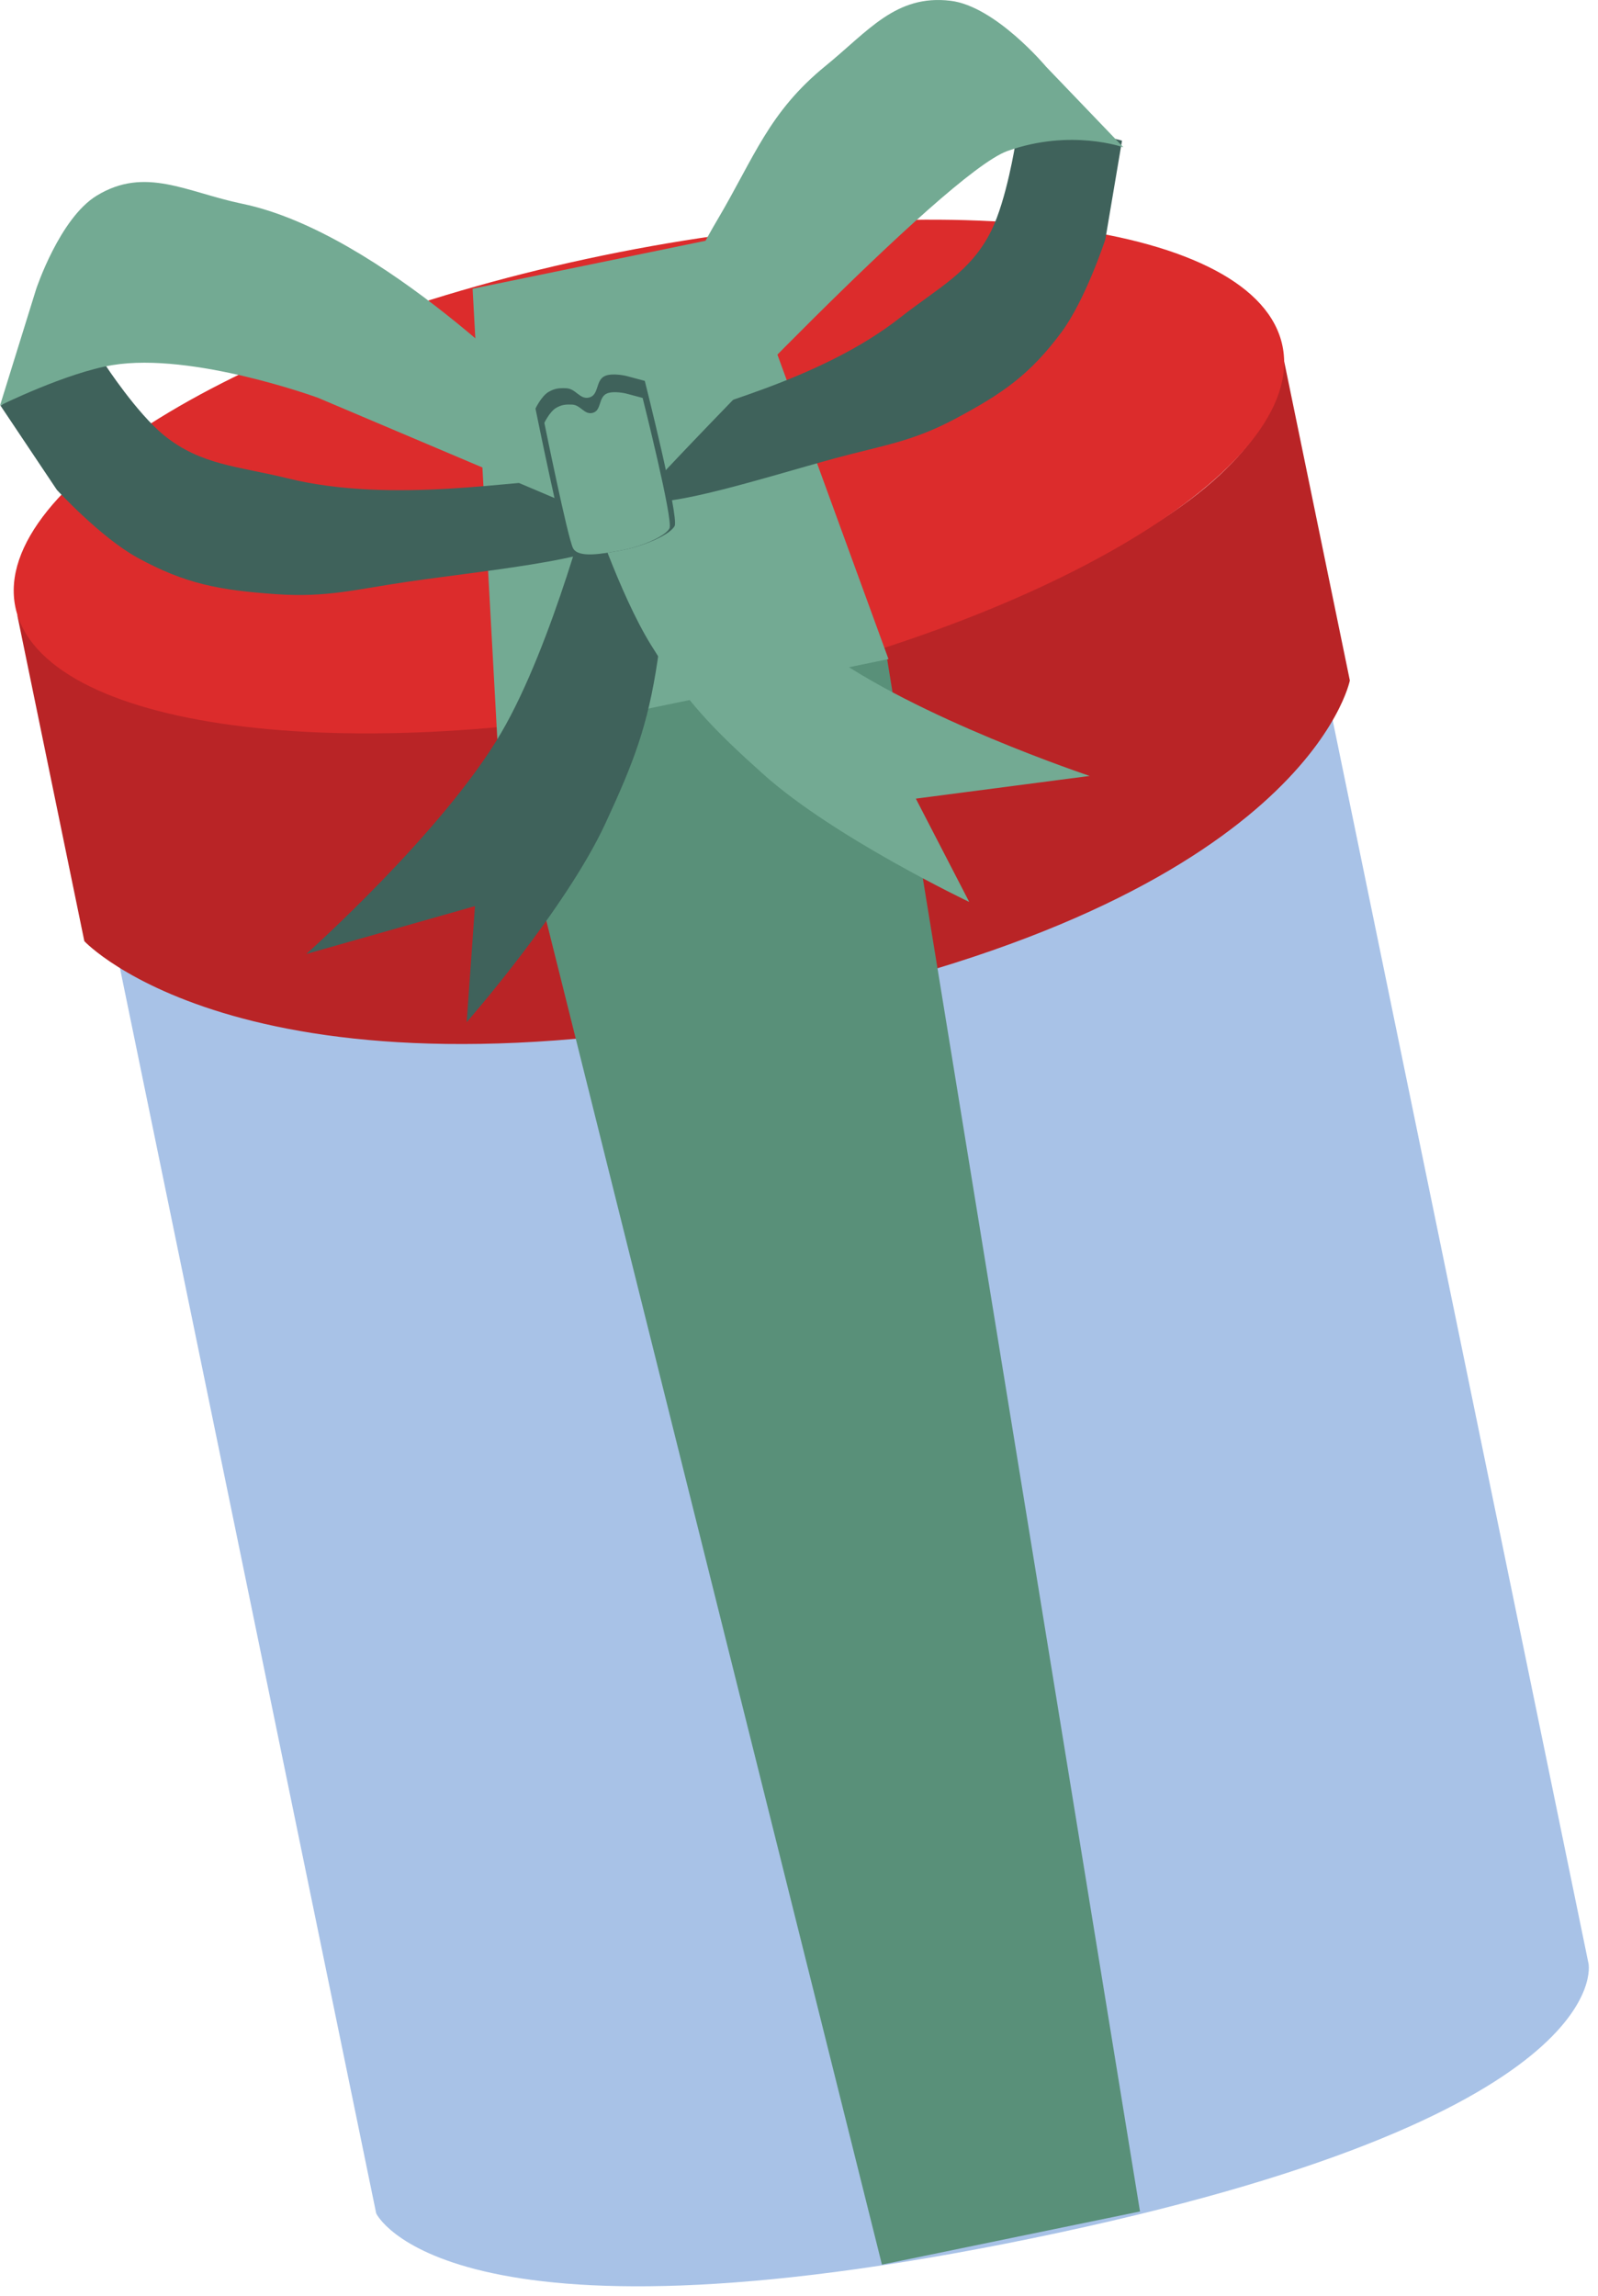
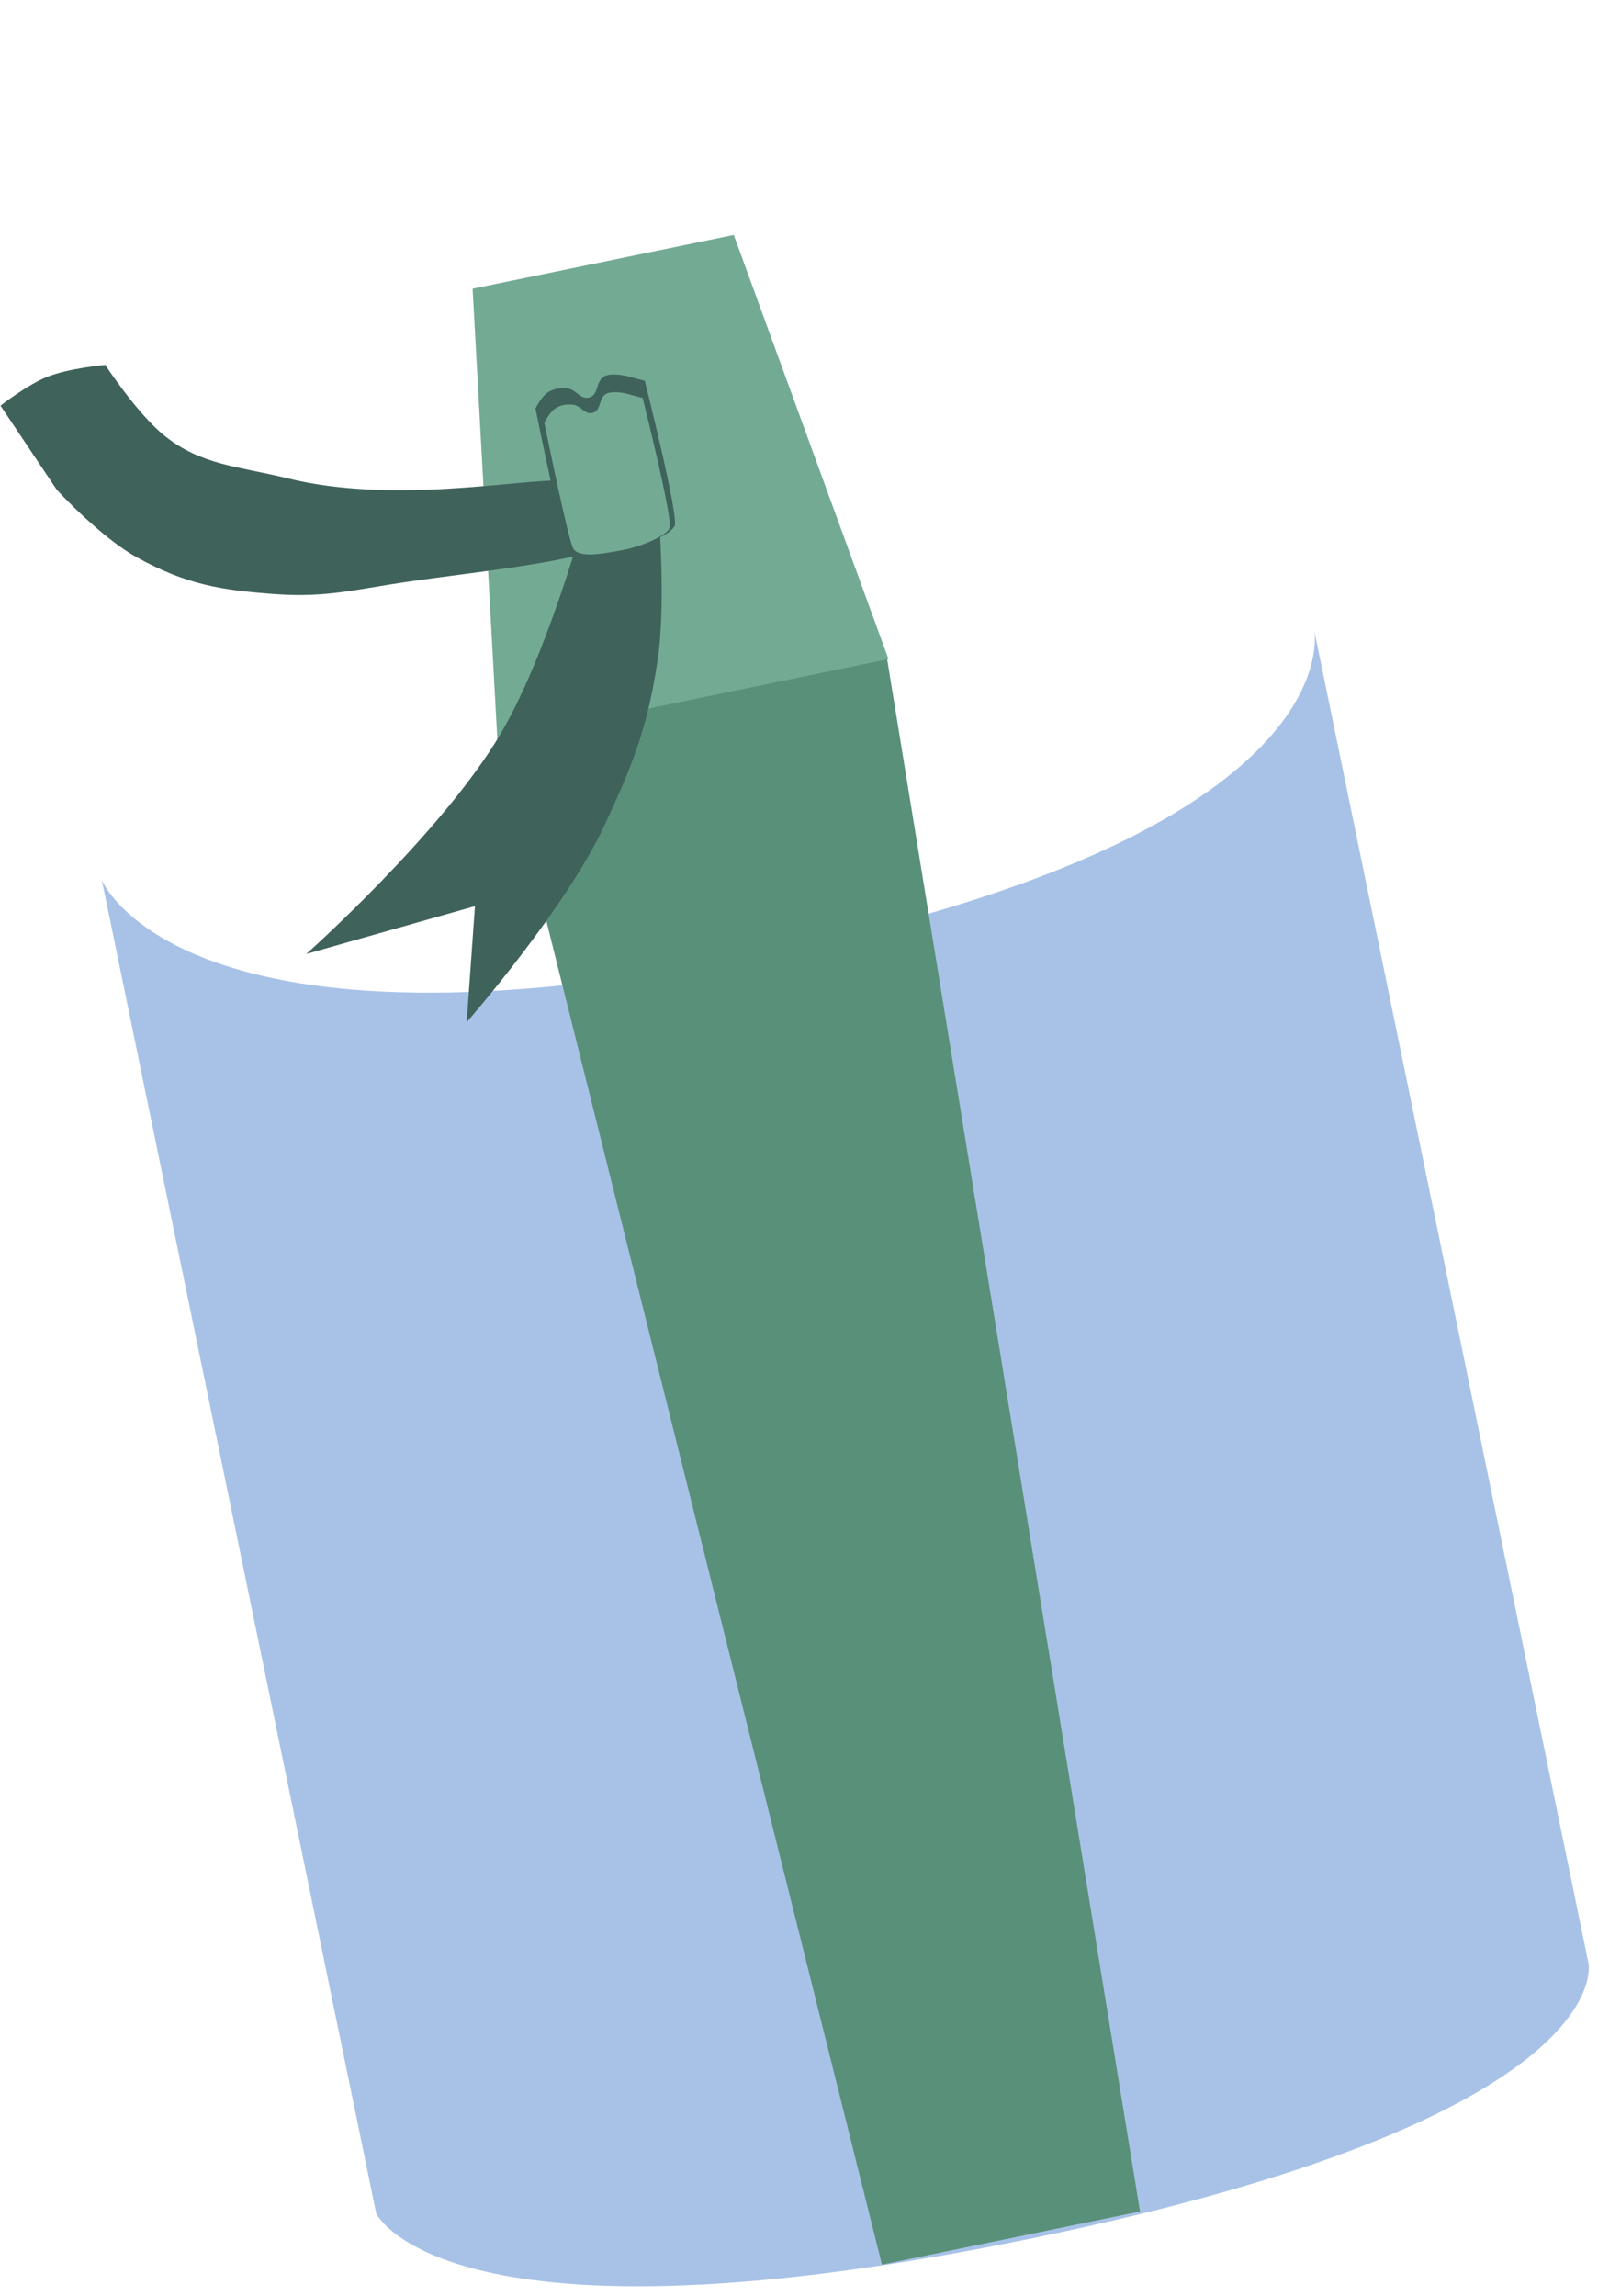
<svg xmlns="http://www.w3.org/2000/svg" width="133" height="191" viewBox="0 0 133 191" fill="none">
  <path d="M8.476 73.208C8.476 73.208 14.984 89.335 63.906 79.263C112.828 69.19 109.378 52.434 109.378 52.434L132.213 163.346C132.213 163.346 134.841 176.113 85.919 186.185C36.997 196.257 31.311 184.119 31.311 184.119L8.476 73.208Z" fill="#A8C2E7" />
-   <path d="M1.423 51.1C1.423 51.1 8.014 66.957 59.081 56.443C110.149 45.929 106.749 29.416 106.749 29.416L112.347 56.605C112.347 56.605 108.778 74.818 64.732 83.886C20.685 92.955 7.02 78.29 7.02 78.29L1.423 51.1Z" fill="#B92426" />
-   <path d="M106.741 28.784C108.833 38.946 86.92 52.044 57.798 58.04C28.675 64.036 3.371 60.658 1.279 50.497C-0.813 40.335 21.099 27.237 50.222 21.241C79.344 15.245 104.649 18.623 106.741 28.784Z" fill="#DC2C2C" />
  <path d="M41.636 61.253L73.803 54.63L94.881 183.957L73.403 188.379L41.636 61.253Z" fill="#599079" />
  <path d="M41.395 61.527L73.948 54.825L61.07 19.544L39.334 24.018L41.395 61.527Z" fill="#73AA93" />
  <path d="M54.775 42.121L49.38 40.458C49.38 40.458 46.032 53.582 41.713 60.957C36.872 69.223 25.49 79.355 25.49 79.355L39.53 75.375L38.842 85.026C38.842 85.026 47.085 75.633 50.394 68.482C52.731 63.431 53.912 60.413 54.732 54.909C55.469 49.969 54.775 42.121 54.775 42.121Z" fill="#3F625B" />
-   <path d="M49.084 41.906L53.383 38.247C53.383 38.247 61.642 48.981 68.524 54.051C76.236 59.732 90.695 64.544 90.695 64.544L76.225 66.433L80.669 75.028C80.669 75.028 69.386 69.655 63.521 64.393C59.379 60.676 57.102 58.369 54.174 53.637C51.546 49.39 49.084 41.906 49.084 41.906Z" fill="#73AA93" />
-   <path d="M84.512 11.943C84.512 11.943 87.274 11.026 89.097 10.999C90.805 10.973 93.385 11.701 93.385 11.701L91.997 19.912C91.997 19.912 90.355 24.931 88.331 27.651C85.716 31.166 83.454 32.734 79.483 34.846C75.917 36.743 73.53 37.033 69.609 38.093C63.097 39.853 53.126 43.17 52.595 41.1C52.065 39.03 52.234 36.766 55.227 35.308C58.219 33.85 68.122 31.775 74.957 26.392C78.075 23.936 80.793 22.645 82.503 19.192C83.776 16.621 84.512 11.943 84.512 11.943Z" fill="#3F625B" />
  <path d="M8.76 30.352C8.76 30.352 5.704 30.632 3.921 31.349C2.251 32.02 0.042 33.742 0.042 33.742L4.732 40.748C4.732 40.748 8.372 44.708 11.444 46.392C15.416 48.568 18.252 49.093 22.97 49.425C27.206 49.723 29.643 49.018 33.884 48.399C40.927 47.371 51.964 46.37 51.637 44.245C51.309 42.12 50.223 40.102 46.722 39.976C43.221 39.849 32.757 41.968 23.925 39.786C19.895 38.791 16.73 38.708 13.662 36.219C11.38 34.367 8.76 30.352 8.76 30.352Z" fill="#3F625B" />
-   <path d="M8.046 16.277C12.094 13.806 15.527 15.99 20.171 16.951C31.768 19.35 45.498 33.63 45.498 33.63L50.314 37.294L51.748 35.117C51.748 35.117 55.99 24.568 59.684 18.326C62.81 13.043 63.966 9.345 68.726 5.468C72.27 2.583 74.567 -0.478 79.104 0.063C82.856 0.51 87.07 5.555 87.07 5.555L93.502 12.255C93.502 12.255 89.116 10.682 83.856 12.557C78.596 14.433 55.519 38.996 55.519 38.996L51.645 43.756L26.466 33.09C26.466 33.09 16.037 29.273 9.363 30.37C5.529 31 0 33.734 0 33.734L3.009 24.05C3.009 24.05 4.959 18.162 8.046 16.277Z" fill="#73AA93" />
  <path d="M44.567 33.985C44.567 33.985 45.062 32.947 45.656 32.602C46.167 32.305 46.548 32.27 47.139 32.297C47.937 32.334 48.259 33.259 49.034 33.066C49.877 32.856 49.554 31.621 50.35 31.273C50.984 30.996 52.121 31.271 52.121 31.271L53.666 31.683C53.666 31.683 56.525 43.014 56.15 43.749C55.775 44.484 53.552 45.451 51.654 45.791C49.949 46.096 47.719 46.529 47.224 45.587C46.729 44.644 44.567 33.985 44.567 33.985Z" fill="#3F625B" />
  <path d="M45.306 35.173C45.306 35.173 45.751 34.24 46.285 33.93C46.745 33.663 47.087 33.631 47.618 33.655C48.336 33.688 48.626 34.52 49.322 34.346C50.08 34.158 49.79 33.048 50.505 32.735C51.075 32.486 52.098 32.733 52.098 32.733L53.486 33.103C53.486 33.103 56.056 43.29 55.719 43.95C55.382 44.611 53.384 45.48 51.678 45.786C50.145 46.06 48.14 46.45 47.695 45.603C47.25 44.755 45.306 35.173 45.306 35.173Z" fill="#73AA93" />
</svg>